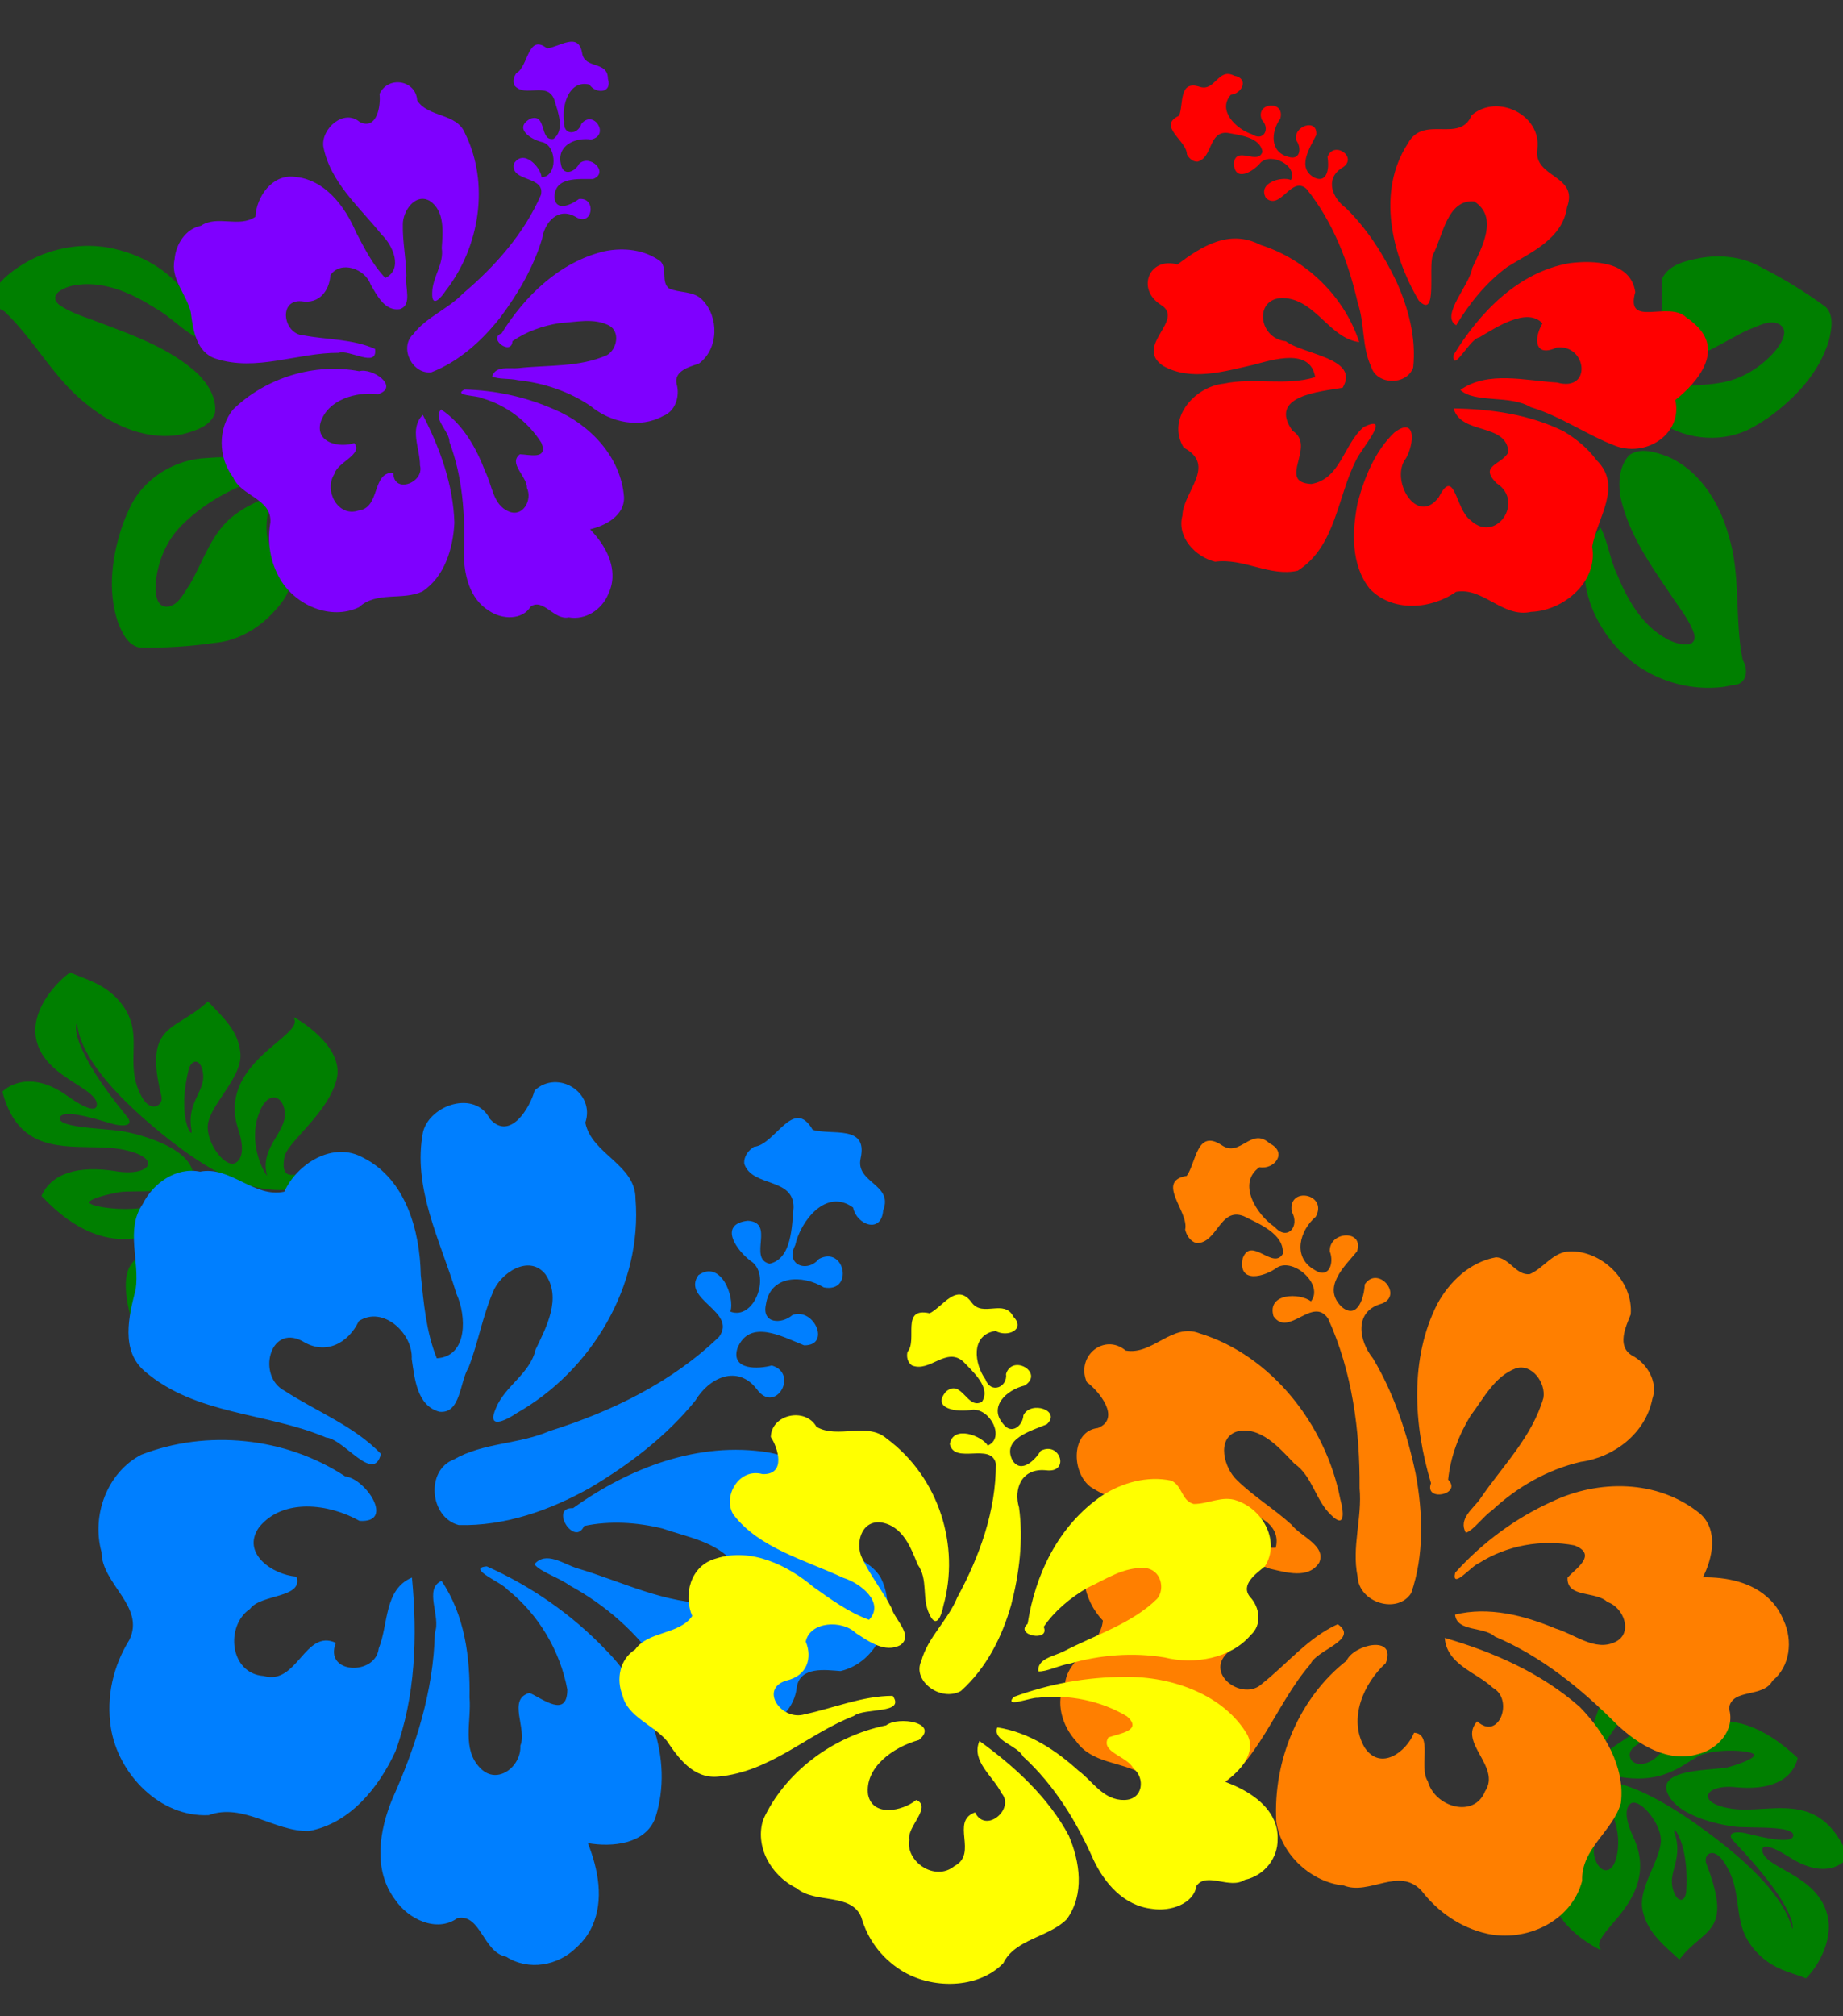
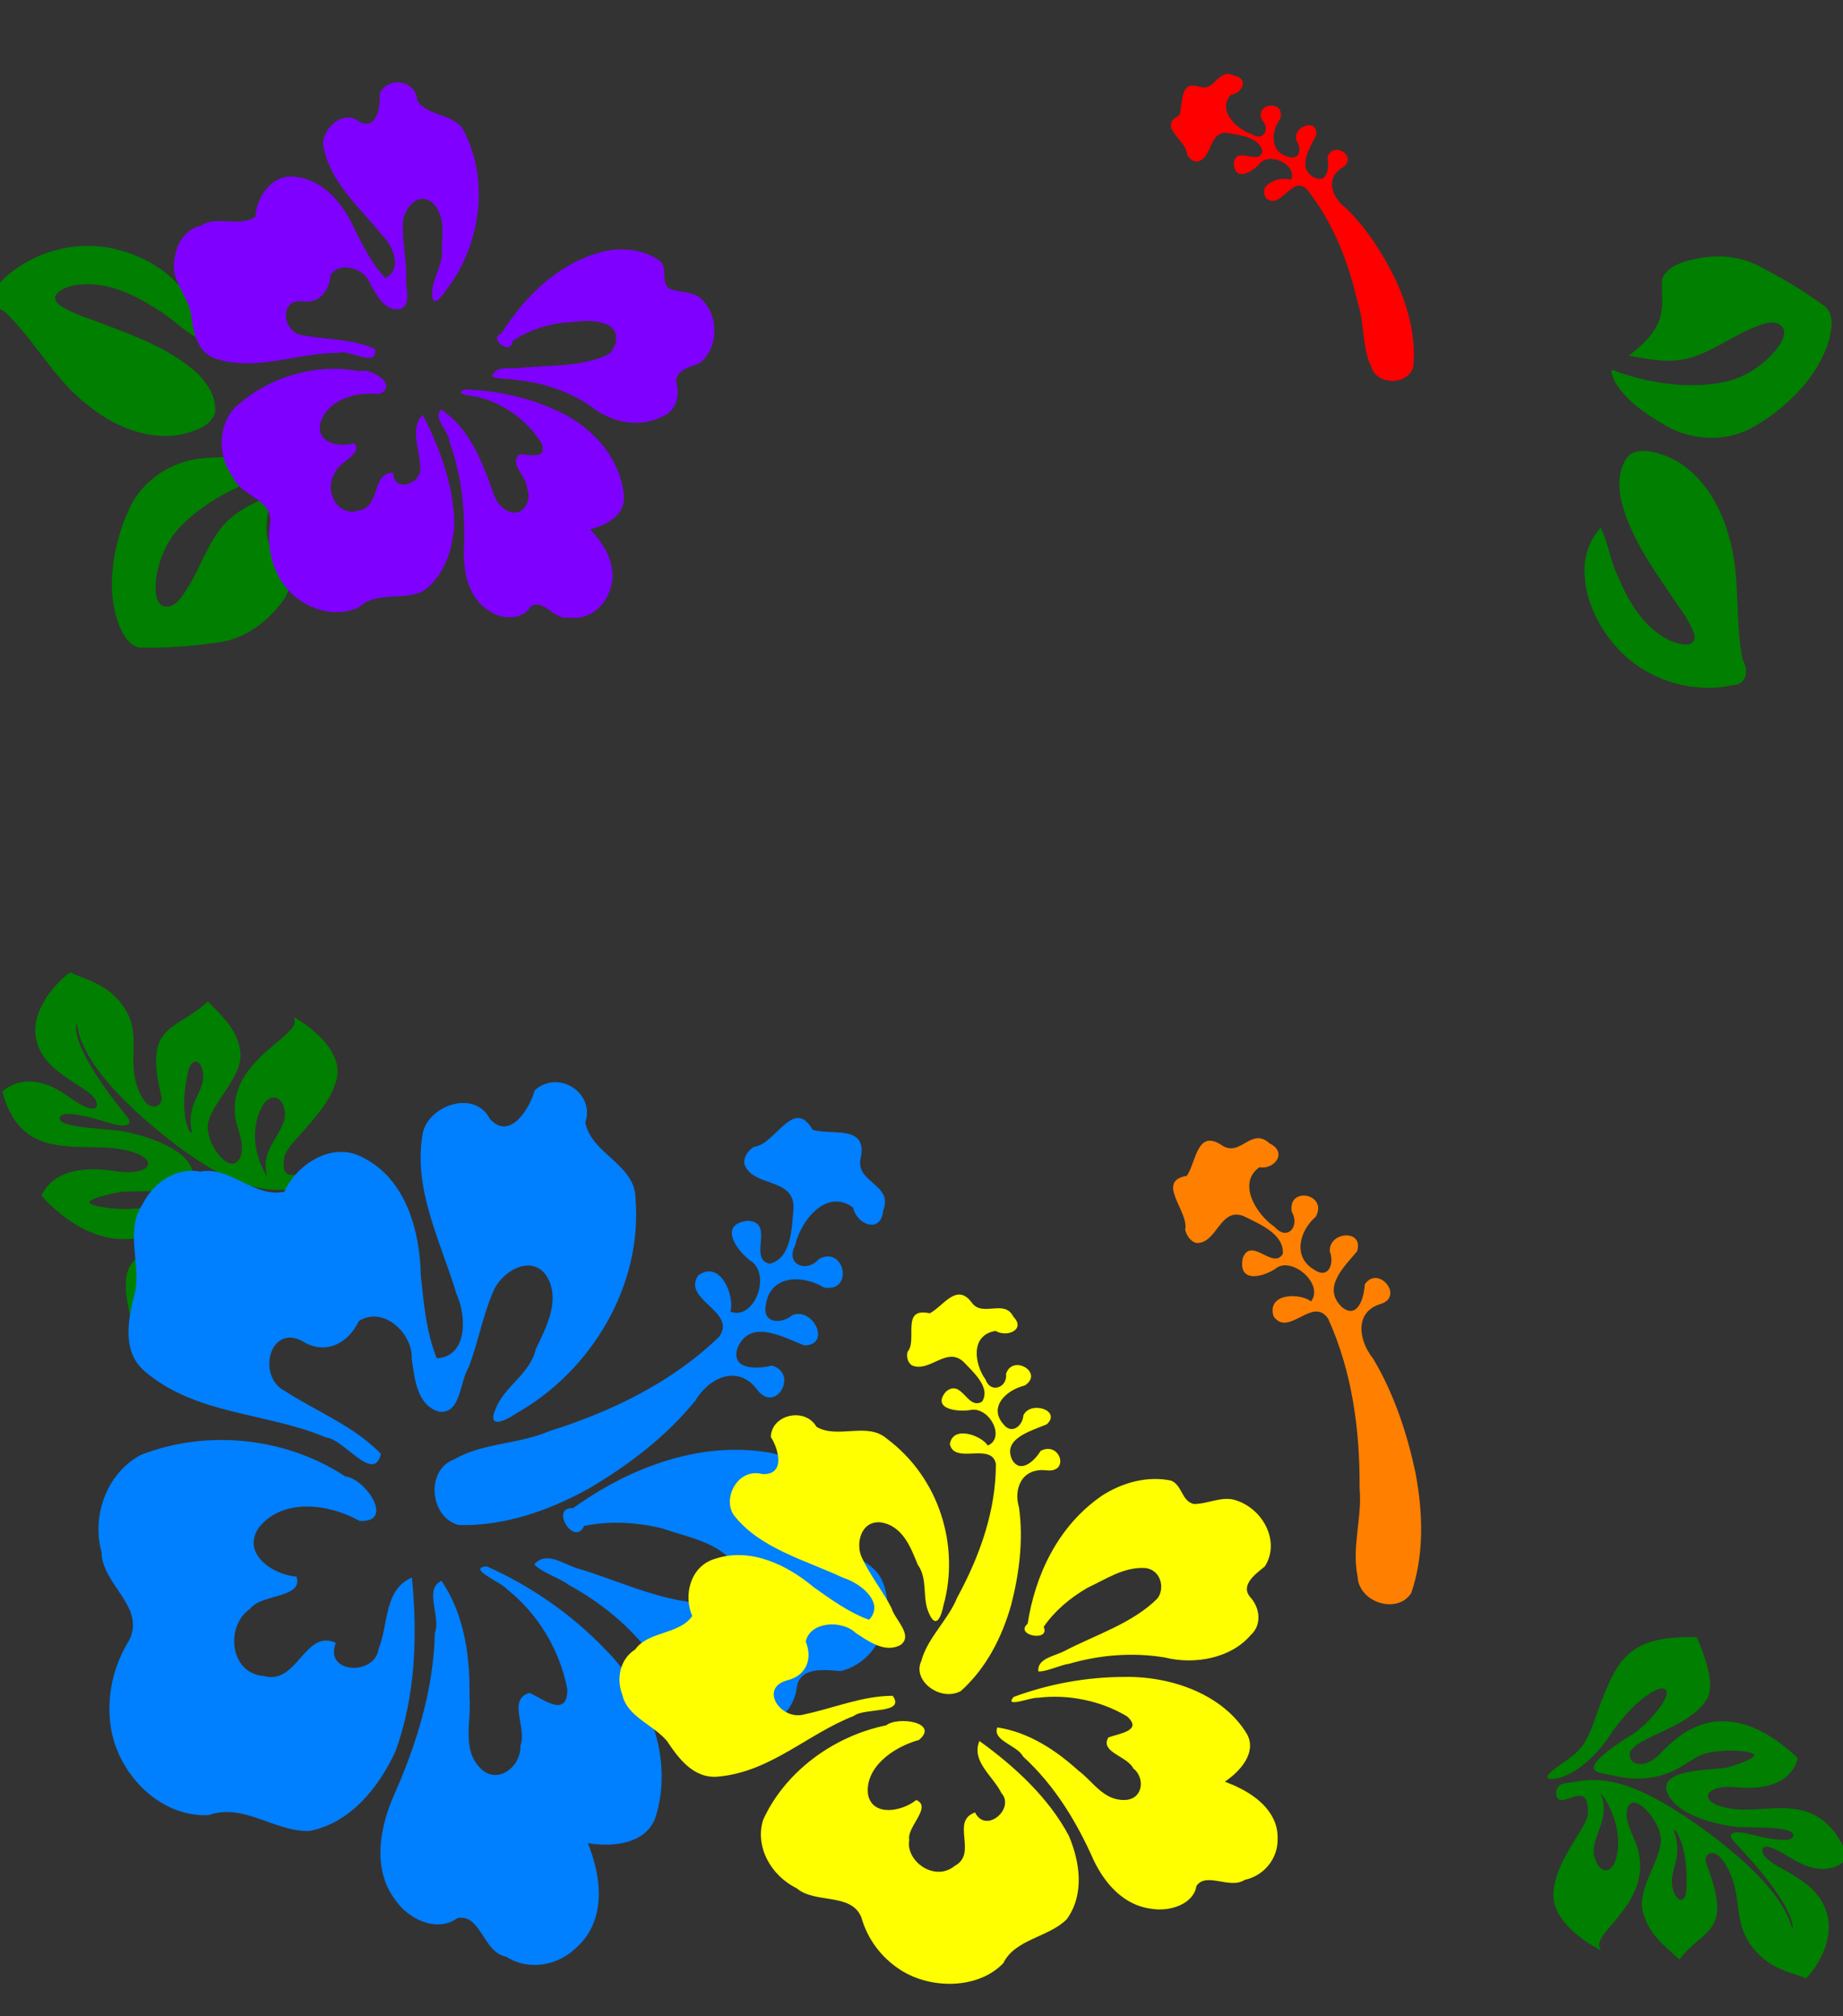
<svg xmlns="http://www.w3.org/2000/svg" width="640" height="700">
  <rect width="100%" height="100%" fill="#333333" stroke="none" />
  <title>hibiscus</title>
  <g>
    <title>Layer 1</title>
    <g id="svg_16" transform="rotate(-24.57, 583.09, 636.123)" fill="#cdde87">
      <g id="svg_17" transform="rotate(29.119, 593.461, 629.894)" fill="#cdde87">
        <g id="svg_18" fill="#cdde87">
          <g id="svg_19" fill="#cdde87">
            <path id="svg_20" fill="#007f00" d="m563.139,655.548c1.542,-0.114 2.713,-1.724 3.212,-4.418c0.237,-1.276 0.343,-2.538 0.343,-3.773c0,-9.403 -6.144,-17.248 -7.573,-18.333c0.002,0.004 0.01,0.024 0.01,0.024c1.201,2.28 1.626,4.386 1.626,6.385c0,2.464 -0.645,4.764 -1.279,7.023c-0.571,2.036 -1.121,3.996 -1.121,5.938c0,0.939 0.129,1.873 0.445,2.811c0.916,2.721 2.658,4.467 4.337,4.343m26.886,8.154c0.923,-0.161 1.525,-1.429 1.497,-3.155l0,-0.001c-0.207,-12.963 -4.176,-19.756 -5.598,-20.764c-0.173,-0.122 -0.24,-0.107 -0.24,-0.107c-0.034,0.033 -0.094,0.341 0.271,1.226c2.032,4.942 1.371,8.575 0.787,11.78c-0.434,2.382 -0.844,4.633 -0.052,7.062c1.03,3.171 2.441,4.114 3.335,3.958m-1.847,-91.26c5.453,10.225 7.151,17.129 5.189,21.106c-2.878,5.824 -10.077,9.921 -15.861,13.212c-5.266,2.997 -9.813,5.585 -9.303,8.373c0.233,1.271 1.031,2.173 2.248,2.54c2.188,0.661 5.067,-0.493 7.332,-2.937l1.186,-1.38c5.451,-6.515 19.932,-23.823 47.399,-2.034c0.049,0.039 0.073,0.102 0.063,0.164c-1.298,7.832 -8.693,12.001 -20.824,11.742c-5.674,-0.119 -9.144,1.779 -9.222,3.682c-0.063,1.527 2.186,3.46 8.731,3.884c3.285,0.213 6.731,-0.272 10.378,-0.786c11.043,-1.555 22.463,-3.163 31.089,14.211c0.026,0.05 0.024,0.111 -0.003,0.161c-0.052,0.096 -5.35,9.501 -20.201,1.622c-6.765,-3.59 -8.761,-3.245 -9.348,-2.721c-0.506,0.452 -0.288,1.278 -0.171,1.613c0.799,2.277 4.1,3.809 7.922,5.583c6.039,2.803 13.555,6.292 16.284,14.579c2.937,8.922 -2.544,18.89 -5.658,22.325c-0.046,0.052 -0.118,0.069 -0.182,0.044c-1.018,-0.393 -2.247,-0.689 -3.671,-1.031c-3.953,-0.951 -9.366,-2.253 -14.328,-6.96c-5.238,-4.967 -6.328,-10.069 -7.482,-15.469c-0.993,-4.649 -2.02,-9.456 -5.871,-14.379c-2.964,-3.786 -4.93,-2.95 -5.462,-2.604c-1.019,0.663 -1.34,2.17 -0.731,3.43c8.546,17.699 4.881,21.364 -0.667,26.911c-1.871,1.871 -3.992,3.992 -5.892,6.959c-0.026,0.039 -0.067,0.066 -0.113,0.074c-0.046,0.008 -0.096,-0.004 -0.131,-0.033l-2.178,-1.697c-4.949,-3.821 -9.624,-7.43 -11.711,-14.014c-1.402,-4.422 0.356,-9.592 2.056,-14.59c1.222,-3.59 2.375,-6.981 2.325,-9.927c-0.079,-4.528 -4.899,-10.662 -8.643,-12.322c-0.884,-0.392 -2.108,-0.702 -2.919,0.047c-1.129,1.041 -2.388,3.903 1.857,11.381c7.655,13.486 0.118,23.901 -4.869,30.794c-2.951,4.078 -5.083,7.024 -3.324,8.972c0.053,0.059 0.059,0.147 0.016,0.213c-0.044,0.066 -0.126,0.093 -0.199,0.065c-0.176,-0.068 -17.618,-6.928 -17.715,-18.624c-0.057,-6.956 3.491,-13.852 6.343,-19.393c1.921,-3.732 3.579,-6.955 3.443,-8.979c-0.197,-2.972 -0.819,-4.748 -1.9,-5.43c-1.237,-0.78 -2.972,-0.034 -4.649,0.689c-1.111,0.478 -2.161,0.93 -3.1,0.981c-0.986,0.055 -1.78,-0.822 -1.933,-2.134c-0.178,-1.539 0.602,-3.377 2.736,-3.778c0,-0.001 2.892,-0.659 2.892,-0.659c7.592,-1.877 17.99,-4.448 45.577,12.277c18.936,11.481 30.377,22.167 34.008,31.762c0.13,0.344 0.25,0.656 0.32,0.727c0.001,-0.027 0.035,-0.084 0.059,-0.206c0.001,-0.006 0.01,-0.064 0.01,-0.178c0,-1.214 -0.995,-8.803 -22.736,-28.257c-0.814,-0.728 -1.224,-1.359 -1.224,-1.882c0,-0.127 0.024,-0.247 0.072,-0.361c0.424,-1.006 2.672,-1.157 4.468,-0.981l2.121,0.313c3.997,0.638 12.315,1.966 14.475,0.233c0.304,-0.244 0.466,-0.532 0.495,-0.881c0.029,-0.352 -0.079,-0.65 -0.329,-0.91c-1.652,-1.721 -8.875,-1.239 -14.148,-0.888l-4.632,0.243c-4.408,0.056 -21.698,-1.488 -25.748,-10.063c-0.606,-1.283 -0.644,-2.462 -0.114,-3.505c1.778,-3.504 9.646,-4.833 15.391,-5.804c2.505,-0.423 4.667,-0.789 5.636,-1.226c3.339,-1.226 8.274,-3.505 8.229,-4.774c-0.005,-0.141 -0.178,-0.264 -0.321,-0.343c-2.349,-1.276 -14.218,-0.753 -19.154,2.395c0,0.001 -2.81,2.013 -2.81,2.013c-5.19,3.901 -12.299,9.245 -27.347,6.764l-1.367,-0.156c-1.783,-0.167 -3.804,-0.355 -4.156,-1.662c-0.346,-1.284 0.581,-4.021 12.568,-12.93c3.914,-2.911 10.613,-11.452 10.567,-15.063c-0.008,-0.596 -0.194,-1.013 -0.568,-1.276c-0.386,-0.27 -0.927,-0.327 -1.61,-0.167c-3.574,0.835 -10.802,7.744 -16.249,17.45c-6.333,11.286 -14.294,16.605 -19.375,16.871c-0.661,0.035 -1.042,-0.105 -1.162,-0.428c-0.376,-1.007 2.32,-3.334 5.885,-6.273l2.071,-1.75c4.315,-3.951 5.426,-8.07 7.445,-15.55l0.135,-0.499c5.407,-19.999 9.333,-27.128 32.132,-28.6c0.065,-0.004 0.126,0.03 0.158,0.089" />
          </g>
        </g>
      </g>
    </g>
    <path id="svg_15" transform="rotate(-36.122, 595.396, 162.646)" fill="#007f00" d="m614.724,158.938c-11.232,-1.252 -21.031,-9.487 -24.965,-19.972c-2.841,-6.676 -5.385,-13.948 -4.517,-21.299c0.571,-1.764 1.062,-5.665 2.527,-2.189c6.947,9.951 15.818,18.879 26.772,24.327c6.668,3.391 14.514,3.97 21.749,2.332c3.118,-0.82 8.779,-2.77 6.636,-6.993c-1.97,-3.205 -6.214,-3.438 -9.507,-4.451c-9.417,-1.94 -19.828,-1.342 -28.055,-7.082c-4.155,-2.794 -7.42,-6.637 -10.967,-10.119c6.496,-0.271 13.764,-0.911 18.468,-5.981c2.728,-2.652 4.238,-6.271 6.914,-8.966c4.726,-2.38 10.129,0.006 14.52,2.065c6.729,3.266 12.552,8.629 15.542,15.565c3.91,7.697 7.19,15.719 9.796,23.948c0.631,4.214 -2.972,7.493 -5.886,9.972c-9.397,7.205 -21.668,9.448 -33.266,9.293c-1.927,-0.058 -3.85,-0.207 -5.762,-0.452l0,0zm-61.413,66.855c-12.294,-6.732 -20.997,-19.805 -22.057,-33.836c-0.859,-10.243 1.48,-21.275 8.275,-29.224c3.107,-3.393 7.242,-5.918 11.784,-6.797c-0.904,5.723 -3.914,10.845 -4.966,16.543c-2.252,9.195 -3.453,19.458 0.818,28.263c1.241,2.98 6.224,9.41 8.614,4.244c1.629,-5.145 1.181,-10.681 1.481,-16.016c0.413,-12.619 0.688,-25.735 5.858,-37.477c2.239,-4.49 5.886,-9.041 11.044,-10.052c4.927,0.03 8.111,4.632 10.559,8.345c6.096,10.428 5.05,23.455 0.949,34.399c-4.716,13.952 -15.51,24.657 -21.567,37.912c-0.353,4.21 -4.077,7.929 -8.083,4.922c-0.918,-0.374 -1.816,-0.795 -2.708,-1.225l0,-0z" />
    <g transform="rotate(162.181, 64.867, 392.477)" fill="#cdde87" id="g4206">
      <g transform="matrix(0.995, 0.487, -0.554, 0.874, 210.12, 15.686)" fill="#cdde87" id="g4208">
        <g fill="#cdde87" id="g4214">
          <g fill="#cdde87" id="g4216">
            <path fill="#007f00" d="m47.664,406.387c1.542,-0.114 2.713,-1.724 3.212,-4.418c0.237,-1.276 0.343,-2.538 0.343,-3.773c0,-9.403 -6.144,-17.248 -7.573,-18.333c0.002,0.004 0.01,0.024 0.01,0.024c1.201,2.28 1.626,4.386 1.626,6.385c0,2.464 -0.645,4.764 -1.279,7.023c-0.571,2.036 -1.121,3.996 -1.121,5.938c0,0.939 0.129,1.873 0.445,2.811c0.916,2.721 2.658,4.467 4.337,4.343m26.886,8.154c0.923,-0.161 1.525,-1.429 1.497,-3.155l0,-0.001c-0.207,-12.963 -4.176,-19.756 -5.598,-20.764c-0.173,-0.122 -0.24,-0.107 -0.24,-0.107c-0.034,0.033 -0.094,0.341 0.271,1.226c2.032,4.942 1.371,8.575 0.787,11.78c-0.434,2.382 -0.844,4.633 -0.052,7.062c1.03,3.171 2.441,4.114 3.335,3.958m-1.847,-91.26c5.453,10.225 7.151,17.129 5.189,21.106c-2.878,5.824 -10.077,9.921 -15.861,13.212c-5.266,2.997 -9.813,5.585 -9.303,8.373c0.233,1.271 1.031,2.173 2.248,2.54c2.188,0.661 5.067,-0.493 7.332,-2.937l1.186,-1.38c5.451,-6.515 19.932,-23.823 47.399,-2.034c0.049,0.039 0.073,0.102 0.063,0.164c-1.298,7.832 -8.693,12.001 -20.824,11.742c-5.674,-0.119 -9.144,1.779 -9.222,3.682c-0.063,1.527 2.186,3.46 8.731,3.884c3.285,0.213 6.731,-0.272 10.378,-0.786c11.043,-1.555 22.463,-3.163 31.089,14.211c0.026,0.05 0.024,0.111 -0.003,0.161c-0.052,0.096 -5.35,9.501 -20.201,1.622c-6.765,-3.59 -8.761,-3.245 -9.348,-2.721c-0.506,0.452 -0.288,1.278 -0.171,1.613c0.799,2.277 4.1,3.809 7.922,5.583c6.039,2.803 13.555,6.292 16.284,14.579c2.937,8.922 -2.544,18.89 -5.658,22.325c-0.046,0.052 -0.118,0.069 -0.182,0.044c-1.018,-0.393 -2.247,-0.689 -3.671,-1.031c-3.953,-0.951 -9.366,-2.253 -14.328,-6.96c-5.238,-4.967 -6.328,-10.069 -7.482,-15.469c-0.993,-4.649 -2.02,-9.456 -5.871,-14.379c-2.964,-3.786 -4.93,-2.95 -5.462,-2.604c-1.019,0.663 -1.34,2.17 -0.731,3.43c8.546,17.699 4.881,21.364 -0.667,26.911c-1.871,1.871 -3.992,3.992 -5.892,6.959c-0.026,0.039 -0.067,0.066 -0.113,0.074c-0.046,0.008 -0.096,-0.004 -0.131,-0.033l-2.178,-1.697c-4.949,-3.821 -9.624,-7.43 -11.711,-14.014c-1.402,-4.422 0.356,-9.592 2.056,-14.59c1.222,-3.59 2.375,-6.981 2.325,-9.927c-0.079,-4.528 -4.899,-10.662 -8.643,-12.322c-0.884,-0.392 -2.108,-0.702 -2.919,0.047c-1.129,1.041 -2.388,3.903 1.857,11.381c7.655,13.486 0.118,23.901 -4.869,30.794c-2.951,4.078 -5.083,7.024 -3.324,8.972c0.053,0.059 0.059,0.147 0.016,0.213c-0.044,0.066 -0.126,0.093 -0.199,0.065c-0.176,-0.068 -17.618,-6.928 -17.715,-18.624c-0.057,-6.956 3.491,-13.852 6.343,-19.393c1.921,-3.732 3.579,-6.955 3.443,-8.979c-0.197,-2.972 -0.819,-4.748 -1.9,-5.43c-1.237,-0.78 -2.972,-0.034 -4.649,0.689c-1.111,0.478 -2.161,0.93 -3.1,0.981c-0.986,0.055 -1.78,-0.822 -1.933,-2.134c-0.178,-1.539 0.602,-3.377 2.736,-3.778c0,-0.001 2.892,-0.659 2.892,-0.659c7.592,-1.877 17.99,-4.448 45.577,12.277c18.936,11.481 30.377,22.167 34.008,31.762c0.13,0.344 0.25,0.656 0.32,0.727c0.001,-0.027 0.035,-0.084 0.059,-0.206c0.001,-0.006 0.01,-0.064 0.01,-0.178c0,-1.214 -0.995,-8.803 -22.736,-28.257c-0.814,-0.728 -1.224,-1.359 -1.224,-1.882c0,-0.127 0.024,-0.247 0.072,-0.361c0.424,-1.006 2.672,-1.157 4.468,-0.981l2.121,0.313c3.997,0.638 12.315,1.966 14.475,0.233c0.304,-0.244 0.466,-0.532 0.495,-0.881c0.029,-0.352 -0.079,-0.65 -0.329,-0.91c-1.652,-1.721 -8.875,-1.239 -14.148,-0.888l-4.632,0.243c-4.408,0.056 -21.698,-1.488 -25.748,-10.063c-0.606,-1.283 -0.644,-2.462 -0.114,-3.505c1.778,-3.504 9.646,-4.833 15.391,-5.804c2.505,-0.423 4.667,-0.789 5.636,-1.226c3.339,-1.226 8.274,-3.505 8.229,-4.774c-0.005,-0.141 -0.178,-0.264 -0.321,-0.343c-2.349,-1.276 -14.218,-0.753 -19.154,2.395c0,0.001 -2.81,2.013 -2.81,2.013c-5.19,3.901 -12.299,9.245 -27.347,6.764l-1.367,-0.156c-1.783,-0.167 -3.804,-0.355 -4.156,-1.662c-0.346,-1.284 0.581,-4.021 12.568,-12.93c3.914,-2.911 10.613,-11.452 10.567,-15.063c-0.008,-0.596 -0.194,-1.013 -0.568,-1.276c-0.386,-0.27 -0.927,-0.327 -1.61,-0.167c-3.574,0.835 -10.802,7.744 -16.249,17.45c-6.333,11.286 -14.294,16.605 -19.375,16.871c-0.661,0.035 -1.042,-0.105 -1.162,-0.428c-0.376,-1.007 2.32,-3.334 5.885,-6.273l2.071,-1.75c4.315,-3.951 5.426,-8.07 7.445,-15.55l0.135,-0.499c5.407,-19.999 9.333,-27.128 32.132,-28.6c0.065,-0.004 0.126,0.03 0.158,0.089" id="path4224" />
          </g>
        </g>
      </g>
    </g>
    <g transform="rotate(46.164, 169.296, 503.517)" id="svg_7">
      <path fill="#007fff" id="path6656" d="m30.374,508.504c5.796,-9.013 19.606,-7.122 25.276,-16.27c-3.949,-9.955 -1.033,-24.477 10.518,-27.953c15.673,-5.503 31.94,3.441 43.159,13.79c7.741,6.01 15.493,12.319 24.718,16.027c7.097,-8.302 -3.598,-17.738 -11.407,-20.422c-16.994,-8.722 -37.263,-14.379 -48.656,-30.663c-5.01,-8.315 2.018,-23.055 12.864,-19.784c10.578,0.367 6.808,-12.889 3.649,-18.051c0.244,-11.02 15.212,-14.669 20.261,-4.949c9.492,6.041 22.478,-2.568 31.135,5.727c23.52,19.184 32.434,52.522 25.136,81.189c-0.811,4.756 -3.122,11.849 -6.279,4.105c-3.407,-7.638 -0.38,-16.77 -5.13,-24.014c-3.021,-8.086 -6.548,-18.976 -16.526,-20.558c-8.947,-0.797 -11.112,10.916 -8.139,17.375c3.578,8.468 9.173,15.993 13.072,24.351c1.433,5.662 9.806,13.11 4.009,17.916c-6.982,4.172 -14.302,-1.882 -19.836,-5.775c-6.085,-6.534 -20.364,-5.691 -22.214,4.141c2.989,7.876 0.73,16.667 -8.678,18.985c-12.099,4.102 -2.003,19.859 8.265,16.366c12.917,-3.007 25.445,-8.948 38.978,-8.967c5.778,9.051 -12.552,5.637 -17.287,9.803c-20.566,8.782 -36.879,27.228 -60.152,29.498c-11.06,1.165 -17.766,-9.331 -22.702,-17.383c-6.028,-7.869 -17.547,-11.774 -19.708,-22.281c-2.729,-7.556 -1.365,-17.324 5.675,-22.206l-0,0zm173.978,-12.49c3.342,-23.568 13.353,-47.616 33.109,-62.41c8.66,-6.133 19.882,-9.704 30.511,-7.225c4.999,2.29 4.496,9.752 9.981,11.374c6.39,0.092 12.701,-4.222 19.125,-1.667c12.29,4.662 19.235,20.596 12.409,32.078c-3.941,3.529 -10.894,8.932 -6.545,14.773c4.395,5.114 5.439,13.574 0.308,18.584c-8.648,11.241 -24.801,14.58 -38.174,10.883c-14.049,-2.565 -28.637,-1.258 -42.196,3.037c-4.488,0.744 -10.282,4.058 -13.792,3.737c-0.578,-6.206 6.958,-7.354 11.216,-9.701c14.085,-8.068 30.321,-13.5 41.509,-25.656c3.659,-4.97 1.563,-14.153 -5.339,-14.914c-9.53,-0.626 -17.453,5.496 -25.484,9.555c-7.751,4.922 -14.672,11.287 -19.511,19.049c2.999,7.593 -13.169,4.159 -7.127,-1.497l0,0zm18.24,103.068c-8.938,-18.37 -23.628,-33.365 -39.609,-46.044c-3.811,9.867 6.143,17.17 9.753,25.358c6.16,7.492 -6.863,20.018 -11.703,9.404c-11.104,4.331 1.494,19.958 -9.07,26.049c-8.802,7.937 -21.868,-2.382 -20.078,-12.719c-1.192,-6.315 10.281,-15.962 3.098,-19.393c-6.207,5.561 -19.355,8.349 -21.381,-2.596c-1.536,-13.084 10.952,-23.083 22.55,-26.59c9.23,-8.402 -9.046,-11.747 -14.542,-7.12c-24.252,5.49 -45.144,23.359 -54.496,45.904c-3.755,12.718 3.163,27.083 14.831,33.333c8.059,7.683 24.181,2.023 28.68,14.142c2.679,10.398 8.632,19.484 17.553,25.753c13.378,9.328 34.29,9.295 45.419,-3.473c5.138,-11.684 20.192,-12.556 28.112,-21.346c7.968,-12.096 5.854,-27.887 0.88,-40.662l0,-0zm91.056,-7.364c-3.709,-9.316 -12.798,-15.188 -21.851,-18.887c6.927,-5.081 14.164,-14.188 9.885,-22.993c-10.269,-19.081 -33.121,-28.375 -54.345,-27.951c-16.802,-0.002 -33.662,3.404 -49.149,9.718c-4.637,5.696 7.825,0.058 10.61,0.432c13.718,-1.879 28.137,1.477 39.583,8.995c7.27,7.023 -3.475,8.345 -8.233,10.291c-3.888,7.154 8.47,9.12 11.012,15.003c5.419,4.614 4.489,15.319 -3.924,15.413c-9.32,0.241 -14.007,-9.164 -20.355,-14.269c-9.864,-9.804 -21.802,-18.636 -35.952,-21.036c-2.343,6.479 8.899,8.686 11.374,14.132c14.232,14.276 23.945,32.152 31.379,50.579c4.752,10.828 13.037,21.991 25.861,23.561c8.027,1.439 18.44,-2.384 19.663,-11.167c4.466,-6.996 14.736,1.842 21.396,-2.927c9.03,-2.169 14.705,-10.845 14.588,-19.688c0.115,-3.128 -0.368,-6.291 -1.541,-9.208l0,0z" />
      <path fill="#007fff" d="m157.372,363.781c4.655,-5.736 -3.193,-21.994 9.854,-18.786c5.965,-3.295 11.94,-15.178 18.617,-5.242c4.893,7.448 14.438,-2.013 18.534,6.974c5.5,6.16 -2.773,10.156 -7.955,6.838c-11.426,2.001 -9.26,16.382 -4.48,23.575c2.39,7.254 9.887,3.769 9.132,-2.646c2.84,-9.876 17.007,-0.552 8.314,5.607c-8.398,2.253 -16.014,10.449 -9.65,18.623c3.8,5.704 8.77,0.881 9.03,-4.131c3.222,-7.309 17.01,-2.321 10.369,4.395c-7.203,3.306 -19.915,7.081 -15.273,17.43c3.937,7.047 10.384,-0.441 12.558,-4.504c8.639,-4.966 13.204,11.038 2.315,9.443c-11.051,-1.167 -14.334,9.419 -11.907,18.109c1.977,15.884 0.128,32.066 -3.535,47.598c-3.983,15.248 -10.812,30.382 -22.221,41.645c-8.907,5.45 -21.744,-4.895 -17.576,-14.556c2.788,-11.418 11.889,-19.926 15.91,-30.852c10.052,-20.257 17.23,-42.403 17.156,-65.12c-1.964,-10.637 -18.391,0.559 -20.407,-9.57c1.429,-9.467 14.266,-3.981 16.82,0.722c7.792,-3.655 1.139,-18.167 -6.935,-17.429c-6.25,1.357 -18.167,-0.263 -11.635,-8.777c7.082,-6.592 9.426,9.122 15.999,4.881c4.114,-6.84 -4.003,-14.57 -8.345,-19.57c-7.552,-7.305 -14.863,5.55 -22.741,1.883c-2,-1.555 -2.408,-4.208 -1.946,-6.541z" id="path6658" />
    </g>
    <g transform="rotate(-24.28, 473.719, 534.248)" id="svg_8">
-       <path fill="#ff7f00" d="m358.367,537.324c4.813,-8.049 16.28,-6.361 20.988,-14.531c-3.279,-8.891 -0.858,-21.861 8.733,-24.966c13.014,-4.915 26.521,3.073 35.836,12.317c6.427,5.368 12.864,11.003 20.524,14.314c5.893,-7.415 -2.988,-15.842 -9.472,-18.24c-14.11,-7.79 -30.941,-12.842 -40.401,-27.386c-4.16,-7.426 1.675,-20.591 10.682,-17.669c8.784,0.327 5.653,-11.512 3.03,-16.122c0.203,-9.842 12.631,-13.102 16.824,-4.42c7.881,5.395 18.664,-2.294 25.853,5.115c19.53,17.134 26.931,46.909 20.872,72.513c-0.673,4.248 -2.592,10.583 -5.214,3.666c-2.829,-6.822 -0.316,-14.978 -4.26,-21.448c-2.509,-7.222 -5.437,-16.948 -13.722,-18.361c-7.429,-0.711 -9.227,9.749 -6.758,15.518c2.971,7.564 7.617,14.284 10.854,21.749c1.19,5.057 8.142,11.709 3.329,16.002c-5.797,3.726 -11.876,-1.681 -16.471,-5.158c-5.052,-5.836 -16.909,-5.083 -18.445,3.698c2.481,7.035 0.606,14.886 -7.206,16.957c-10.047,3.664 -1.663,17.737 6.863,14.617c10.725,-2.686 21.128,-7.992 32.365,-8.009c4.798,8.084 -10.423,5.034 -14.354,8.755c-17.076,7.844 -30.622,24.318 -49.946,26.346c-9.184,1.04 -14.752,-8.334 -18.851,-15.526c-5.005,-7.028 -14.57,-10.516 -16.365,-19.9c-2.266,-6.749 -1.133,-15.473 4.712,-19.833l-0,0zm144.46,-11.155c2.775,-21.049 11.087,-42.528 27.491,-55.741c7.191,-5.478 16.509,-8.667 25.334,-6.453c4.151,2.045 3.734,8.71 8.288,10.158c5.306,0.082 10.546,-3.771 15.881,-1.489c10.205,4.164 15.972,18.395 10.304,28.65c-3.273,3.152 -9.046,7.978 -5.434,13.194c3.65,4.568 4.516,12.123 0.256,16.598c-7.181,10.04 -20.593,13.022 -31.697,9.72c-11.665,-2.291 -23.778,-1.124 -35.036,2.713c-3.727,0.664 -8.538,3.624 -11.452,3.338c-0.48,-5.543 5.777,-6.569 9.313,-8.664c11.696,-7.206 25.177,-12.058 34.467,-22.914c3.038,-4.439 1.298,-12.641 -4.433,-13.32c-7.913,-0.559 -14.492,4.908 -21.161,8.534c-6.436,4.396 -12.183,10.081 -16.201,17.013c2.49,6.782 -10.935,3.715 -5.918,-1.337l0,0zm15.145,92.055c-7.422,-16.407 -19.619,-29.799 -32.889,-41.123c-3.165,8.812 5.1,15.335 8.098,22.648c5.115,6.691 -5.699,17.879 -9.717,8.399c-9.22,3.868 1.24,17.825 -7.531,23.266c-7.308,7.089 -18.158,-2.127 -16.671,-11.36c-0.99,-5.641 8.537,-14.257 2.573,-17.321c-5.154,4.967 -16.071,7.457 -17.753,-2.319c-1.275,-11.686 9.094,-20.616 18.724,-23.749c7.664,-7.504 -7.512,-10.492 -12.074,-6.359c-20.137,4.904 -37.485,20.863 -45.25,40.999c-3.118,11.359 2.627,24.189 12.315,29.771c6.692,6.862 20.079,1.807 23.815,12.631c2.225,9.287 7.167,17.402 14.575,23.001c11.108,8.331 28.472,8.302 37.713,-3.102c4.266,-10.436 16.766,-11.214 23.342,-19.065c6.616,-10.803 4.86,-24.907 0.731,-36.317l0,-0zm75.607,-6.577c-3.079,-8.32 -10.627,-13.565 -18.144,-16.869c5.752,-4.538 11.761,-12.672 8.208,-20.536c-8.527,-17.042 -27.502,-25.343 -45.125,-24.964c-13.951,-0.001 -27.951,3.04 -40.81,8.68c-3.851,5.087 6.498,0.052 8.81,0.386c11.391,-1.678 23.363,1.319 32.867,8.034c6.037,6.273 -2.885,7.453 -6.836,9.191c-3.229,6.389 7.033,8.145 9.144,13.4c4.499,4.121 3.727,13.682 -3.259,13.766c-7.739,0.215 -11.631,-8.185 -16.901,-12.745c-8.19,-8.756 -18.103,-16.644 -29.853,-18.788c-1.946,5.787 7.389,7.758 9.445,12.622c11.818,12.751 19.882,28.716 26.055,45.174c3.946,9.671 10.825,19.642 21.473,21.043c6.665,1.285 15.311,-2.13 16.327,-9.974c3.708,-6.249 12.236,1.645 17.766,-2.614c7.498,-1.938 12.211,-9.686 12.113,-17.584c0.095,-2.793 -0.305,-5.618 -1.28,-8.224l0,0z" id="svg_1" />
      <path fill="#ff7f00" d="m461.207,410.822c3.865,-5.123 -2.651,-19.644 8.182,-16.779c4.953,-2.943 9.914,-13.556 15.459,-4.682c4.063,6.652 11.988,-1.798 15.389,6.229c4.567,5.502 -2.303,9.071 -6.606,6.107c-9.487,1.788 -7.689,14.631 -3.72,21.056c1.984,6.479 8.21,3.366 7.582,-2.363c2.358,-8.821 14.121,-0.493 6.903,5.007c-6.974,2.012 -13.297,9.332 -8.013,16.633c3.155,5.094 7.282,0.787 7.498,-3.69c2.675,-6.528 14.124,-2.073 8.61,3.925c-5.981,2.953 -16.536,6.324 -12.682,15.567c3.269,6.294 8.622,-0.394 10.427,-4.023c7.173,-4.436 10.964,9.859 1.922,8.434c-9.176,-1.043 -11.902,8.413 -9.887,16.174c1.641,14.186 0.107,28.639 -2.935,42.512c-3.307,13.618 -8.978,27.136 -18.451,37.195c-7.396,4.868 -18.055,-4.372 -14.594,-13.001c2.315,-10.198 9.872,-17.797 13.21,-27.555c8.347,-18.093 14.307,-37.872 14.246,-58.161c-1.631,-9.5 -15.271,0.499 -16.945,-8.547c1.187,-8.456 11.846,-3.556 13.967,0.645c6.47,-3.264 0.946,-16.226 -5.758,-15.567c-5.189,1.212 -15.085,-0.235 -9.661,-7.839c5.881,-5.888 7.827,8.147 13.285,4.359c3.416,-6.109 -3.324,-13.013 -6.929,-17.478c-6.27,-6.525 -12.341,4.957 -18.883,1.682c-1.661,-1.389 -1.999,-3.758 -1.616,-5.842z" id="svg_4" />
    </g>
    <g id="svg_10">
      <path fill="#ffff00" d="m220.585,572.64c4.54,-6.432 15.357,-5.083 19.797,-11.611c-3.093,-7.105 -0.809,-17.468 8.238,-19.95c12.276,-3.927 25.017,2.456 33.804,9.842c6.063,4.289 12.135,8.792 19.361,11.438c5.559,-5.925 -2.818,-12.659 -8.935,-14.575c-13.31,-6.224 -29.186,-10.262 -38.11,-21.883c-3.924,-5.934 1.58,-16.454 10.076,-14.119c8.286,0.262 5.333,-9.199 2.858,-12.883c0.191,-7.865 11.915,-10.469 15.87,-3.532c7.435,4.311 17.606,-1.833 24.387,4.087c18.422,13.691 25.404,37.484 19.688,57.943c-0.635,3.394 -2.445,8.456 -4.918,2.929c-2.668,-5.451 -0.298,-11.968 -4.018,-17.138c-2.366,-5.771 -5.129,-13.543 -12.944,-14.672c-7.008,-0.568 -8.704,7.791 -6.375,12.4c2.802,6.044 7.185,11.414 10.239,17.379c1.123,4.041 7.681,9.357 3.14,12.787c-5.468,2.977 -11.202,-1.343 -15.537,-4.121c-4.766,-4.663 -15.95,-4.062 -17.399,2.955c2.341,5.621 0.572,11.895 -6.797,13.55c-9.477,2.927 -1.569,14.173 6.474,11.68c10.117,-2.146 19.93,-6.386 30.529,-6.399c4.526,6.459 -9.832,4.023 -13.54,6.996c-16.108,6.268 -28.885,19.432 -47.114,21.053c-8.663,0.831 -13.915,-6.659 -17.782,-12.406c-4.721,-5.616 -13.744,-8.403 -15.437,-15.901c-2.137,-5.393 -1.069,-12.364 4.445,-15.848l-0,0zm136.269,-8.914c2.617,-16.82 10.459,-33.983 25.932,-44.541c6.783,-4.377 15.572,-6.926 23.898,-5.156c3.915,1.634 3.522,6.96 7.818,8.117c5.005,0.066 9.948,-3.013 14.98,-1.19c9.626,3.327 15.066,14.699 9.719,22.893c-3.087,2.519 -8.533,6.375 -5.126,10.543c3.443,3.65 4.26,9.688 0.241,13.263c-6.774,8.023 -19.425,10.405 -29.9,7.767c-11.004,-1.831 -22.43,-0.898 -33.05,2.168c-3.515,0.531 -8.054,2.896 -10.803,2.667c-0.452,-4.429 5.45,-5.249 8.785,-6.924c11.032,-5.758 23.749,-9.635 32.512,-18.31c2.866,-3.547 1.224,-10.101 -4.182,-10.644c-7.464,-0.447 -13.67,3.922 -19.961,6.819c-6.071,3.513 -11.492,8.055 -15.282,13.595c2.349,5.419 -10.315,2.968 -5.582,-1.068l0,0zm14.286,73.558c-7.001,-13.111 -18.507,-23.812 -31.024,-32.861c-2.985,7.042 4.811,12.254 7.639,18.098c4.825,5.347 -5.376,14.287 -9.166,6.711c-8.697,3.091 1.17,14.244 -7.104,18.591c-6.894,5.664 -17.128,-1.7 -15.726,-9.077c-0.934,-4.507 8.053,-11.392 2.427,-13.84c-4.861,3.969 -15.16,5.958 -16.746,-1.853c-1.203,-9.338 8.578,-16.474 17.663,-18.977c7.229,-5.996 -7.086,-8.383 -11.39,-5.082c-18.995,3.918 -35.359,16.671 -42.685,32.761c-2.941,9.077 2.478,19.329 11.616,23.789c6.313,5.483 18.94,1.444 22.464,10.093c2.099,7.421 6.761,13.906 13.748,18.379c10.478,6.657 26.858,6.634 35.575,-2.479c4.024,-8.339 15.816,-8.961 22.019,-15.234c6.241,-8.632 4.585,-19.902 0.689,-29.02l0,-0zm71.32,-5.256c-2.905,-6.648 -10.024,-10.839 -17.115,-13.479c5.426,-3.627 11.094,-10.126 7.742,-16.409c-8.043,-13.618 -25.942,-20.251 -42.566,-19.948c-13.16,-0.001 -26.366,2.429 -38.496,6.936c-3.632,4.065 6.129,0.041 8.31,0.308c10.745,-1.341 22.038,1.054 31.003,6.419c5.694,5.013 -2.722,5.956 -6.448,7.344c-3.046,5.106 6.634,6.509 8.625,10.708c4.244,3.293 3.516,10.933 -3.074,11c-7.3,0.172 -10.971,-6.54 -15.943,-10.184c-7.726,-6.997 -17.077,-13.3 -28.16,-15.013c-1.835,4.624 6.97,6.199 8.909,10.086c11.147,10.189 18.755,22.946 24.577,36.097c3.722,7.728 10.211,15.695 20.255,16.815c6.287,1.027 14.443,-1.702 15.401,-7.97c3.498,-4.993 11.542,1.314 16.758,-2.089c7.073,-1.548 11.518,-7.739 11.426,-14.051c0.09,-2.232 -0.288,-4.489 -1.207,-6.571l0,0z" id="svg_3" />
      <path fill="#ffff00" d="m315.13,469.354c3.646,-4.094 -2.501,-15.697 7.718,-13.407c4.673,-2.351 9.352,-10.832 14.582,-3.741c3.832,5.316 11.309,-1.436 14.517,4.977c4.308,4.396 -2.172,7.248 -6.231,4.88c-8.949,1.428 -7.253,11.691 -3.509,16.825c1.872,5.177 7.744,2.69 7.152,-1.888c2.224,-7.048 13.32,-0.394 6.512,4.001c-6.578,1.608 -12.543,7.457 -7.558,13.291c2.976,4.071 6.87,0.629 7.073,-2.948c2.523,-5.216 13.323,-1.656 8.122,3.137c-5.642,2.359 -15.598,5.053 -11.963,12.439c3.083,5.029 8.133,-0.315 9.836,-3.215c6.767,-3.544 10.342,7.878 1.813,6.74c-8.656,-0.833 -11.227,6.722 -9.326,12.924c1.548,11.336 0.101,22.885 -2.769,33.97c-3.12,10.882 -8.469,21.683 -17.405,29.722c-6.977,3.89 -17.031,-3.493 -13.767,-10.389c2.183,-8.149 9.312,-14.221 12.461,-22.018c7.873,-14.457 13.495,-30.262 13.438,-46.475c-1.538,-7.592 -14.405,0.399 -15.984,-6.83c1.12,-6.757 11.174,-2.841 13.175,0.515c6.103,-2.608 0.892,-12.966 -5.432,-12.439c-4.895,0.968 -14.229,-0.188 -9.113,-6.264c5.547,-4.705 7.383,6.51 12.531,3.483c3.222,-4.882 -3.135,-10.398 -6.536,-13.967c-5.915,-5.214 -11.642,3.961 -17.812,1.344c-1.566,-1.11 -1.886,-3.003 -1.524,-4.668z" id="svg_6" />
    </g>
    <g transform="rotate(51.316, 476.639, 120.537)" id="svg_13">
-       <path transform="rotate(0.585, 497.832, 120.342)" fill="#ff0000" d="m481.878,208.775c-6.396,-5.367 -6.212,-20.184 -18.247,-14.902c-11.62,-1.339 -14.398,-15.965 -8.912,-24.642c4.693,-9.621 13.936,-16.288 17.824,-26.38c-9.149,-4.994 -13.784,7.712 -16.602,14.218c-4.447,9.374 -8.861,20.737 -19.128,24.948c-11.859,3.709 -7.56,-16.039 -17.162,-12.461c-9.686,3.379 -15.579,-7.279 -7.393,-13.2c0.17,-10.565 1.349,-21.829 12.465,-26.909c13.734,-9.376 32.028,-11.83 47.682,-6.132c-7.358,7.179 -20.234,2.945 -27.737,10.656c-7.696,8.136 4.777,16.425 11.758,9.221c7.483,-1.968 20.561,-16.731 24.885,-5.568c-3.756,6.963 -13.947,22.257 1.045,22.899c9.471,-3.374 10.522,15.494 18.531,6.277c4.961,-9.088 -3.966,-17.339 -4.332,-26.511c2.362,-10.832 5.442,5.206 7.356,9.026c5.984,13.102 19.301,24.098 17.751,39.774c-4.247,8.967 -15.14,12.055 -20.141,20.634c-5.577,4.395 -14.981,5.266 -19.643,-0.949l0,0zm-8.094,-110.632c-18.518,-2.497 -38.839,-11.841 -45.268,-30.745c-4.513,-10.497 11.229,-14.01 5.99,-23.387c-0.606,-11.696 14.925,-19.286 23.316,-10.715c7.01,7.369 15.882,-5.905 22.201,4.279c7.775,8.169 4.605,19.364 3.565,29.19c-0.278,9.052 1.803,18.028 4.986,26.455c-6.126,2.393 -8.114,-12.508 -12.238,-16.699c-3.412,-6.788 -8.178,-18.182 -17.745,-14.762c-6.43,6.921 2.78,15.992 5.777,22.762c2.461,4.091 18.947,12.609 9.418,13.621l0,0l-0,0zm66.795,-11.599c-11.902,5.689 -21.627,15.021 -29.839,25.187c8.921,3.696 15.224,-11.521 23.733,-5.587c1.961,4.824 -2.806,10.901 5.887,9.867c11.127,-3.905 16.527,13.337 4.517,15.048c-6.272,1.809 -18.161,-7.345 -13.061,3.756c3.359,12.344 -15.473,9.676 -17.68,0.567c-1.998,-5.067 -9.334,-12.035 -9.51,-2.295c0.888,9.141 5.784,17.695 11.237,24.954c6.525,7.69 15.535,15.285 26.116,15.234c11.329,-1.065 18.831,-12.231 19.384,-22.927c4.483,-8.504 17.198,-7.078 21.565,-16.238c6.678,-9.184 6.09,-24.774 -4.699,-30.63c-6.812,-7.395 -9.901,-21.412 -22.727,-19.731c-5.105,-0.168 -10.17,1.001 -14.923,2.795l-0,0zm-4.772,-57.903c-8.585,1.046 -10.142,19.214 -17.926,8.518c-9.297,-5.365 -17.647,4.512 -21.964,11.731c-8.615,15.887 -5.83,35.262 0.24,51.477c4.935,4.339 -1.032,-8.186 0.68,-10.858c0.843,-6.578 1.863,-19.643 9.703,-20.278c2.096,5.466 7.636,9.736 9.654,1.282c5.533,-9.038 19.943,-0.103 9.633,7.401c-7.265,8.236 -18.161,16.39 -18.686,28.03c6.906,-1.196 11.854,-12.544 19.764,-15.548c8.969,-6.345 19.735,-9.391 29.023,-15.045c9.744,-6.264 10.563,-20.991 0.024,-26.006c-0.078,-10.108 -3.08,-24.121 -16.619,-21.572l-1.793,0.339l-1.733,0.53l0,0l-0,0z" id="path7488" />
      <path fill="#ff0000" id="path7490" d="m384.088,129.016c-3.718,-2.96 -14.254,2.03 -12.175,-6.266c-2.135,-3.793 -9.836,-7.593 -3.397,-11.839c4.827,-3.111 -1.304,-9.181 4.52,-11.786c3.992,-3.497 6.582,1.763 4.431,5.059c1.297,7.266 10.616,5.888 15.278,2.849c4.701,-1.52 2.442,-6.287 -1.715,-5.807c-6.4,-1.806 -0.358,-10.814 3.633,-5.287c1.46,5.341 6.772,10.183 12.069,6.136c3.696,-2.416 0.571,-5.577 -2.677,-5.742c-4.737,-2.049 -1.504,-10.816 2.848,-6.594c2.142,4.58 4.589,12.664 11.296,9.712c4.567,-2.503 -0.286,-6.603 -2.919,-7.985c-3.219,-5.494 7.153,-8.396 6.12,-1.472c-0.757,7.027 6.104,9.115 11.736,7.572c10.294,-1.257 20.781,-0.082 30.847,2.248c9.882,2.533 19.69,6.876 26.989,14.131c3.532,5.664 -3.172,13.827 -9.434,11.177c-7.4,-1.773 -12.913,-7.56 -19.994,-10.117c-13.128,-6.392 -27.48,-10.956 -42.202,-10.91c-6.894,1.249 0.362,11.695 -6.202,12.977c-6.135,-0.909 -2.58,-9.072 0.468,-10.696c-2.368,-4.955 -11.774,-0.724 -11.295,4.41c0.879,3.974 -0.171,11.552 -5.688,7.399c-4.272,-4.504 5.912,-5.994 3.163,-10.174c-4.433,-2.616 -9.443,2.545 -12.682,5.307c-4.734,4.802 3.597,9.451 1.221,14.461c-1.008,1.272 -2.727,1.531 -4.239,1.237z" />
    </g>
    <path transform="rotate(108.683, 47.764, 156.752)" fill="#007f00" id="path6662" d="m67.09,153.043c-11.232,-1.252 -21.031,-9.487 -24.965,-19.972c-2.841,-6.676 -5.385,-13.948 -4.517,-21.299c0.571,-1.764 1.062,-5.665 2.527,-2.189c6.947,9.951 15.818,18.879 26.772,24.327c6.668,3.391 14.514,3.97 21.749,2.332c3.118,-0.82 8.779,-2.77 6.636,-6.993c-1.97,-3.205 -6.214,-3.438 -9.507,-4.451c-9.417,-1.94 -19.828,-1.342 -28.055,-7.082c-4.155,-2.794 -7.42,-6.637 -10.967,-10.119c6.496,-0.271 13.764,-0.911 18.468,-5.981c2.728,-2.652 4.238,-6.271 6.914,-8.966c4.726,-2.38 10.129,0.006 14.52,2.065c6.729,3.266 12.552,8.629 15.542,15.565c3.91,7.697 7.19,15.719 9.796,23.948c0.631,4.214 -2.972,7.493 -5.886,9.972c-9.397,7.205 -21.668,9.448 -33.266,9.293c-1.927,-0.058 -3.85,-0.207 -5.762,-0.452l0,0zm-61.413,66.855c-12.294,-6.732 -20.997,-19.805 -22.057,-33.836c-0.859,-10.243 1.479,-21.275 8.275,-29.224c3.107,-3.393 7.243,-5.918 11.784,-6.797c-0.904,5.723 -3.914,10.845 -4.966,16.543c-2.252,9.195 -3.453,19.458 0.818,28.263c1.241,2.98 6.224,9.41 8.614,4.244c1.629,-5.145 1.181,-10.681 1.481,-16.016c0.413,-12.619 0.688,-25.735 5.858,-37.477c2.239,-4.49 5.886,-9.041 11.044,-10.052c4.927,0.03 8.111,4.632 10.559,8.345c6.096,10.428 5.05,23.455 0.949,34.399c-4.716,13.952 -15.51,24.657 -21.567,37.912c-0.353,4.21 -4.077,7.929 -8.083,4.922c-0.918,-0.374 -1.816,-0.795 -2.708,-1.225l0,-0z" />
    <g transform="rotate(23.857, 151.642, 111.617)" id="svg_9">
      <path fill="#7f00ff" d="m63.301,114.35c3.686,-5.841 12.468,-4.615 16.073,-10.544c-2.511,-6.452 -0.657,-15.862 6.688,-18.116c9.966,-3.566 20.311,2.23 27.445,8.937c4.922,3.895 9.852,7.984 15.718,10.387c4.513,-5.38 -2.288,-11.495 -7.254,-13.235c-10.806,-5.652 -23.695,-9.318 -30.94,-19.871c-3.186,-5.389 1.283,-14.941 8.18,-12.821c6.727,0.238 4.329,-8.353 2.32,-11.698c0.155,-7.141 9.673,-9.507 12.884,-3.207c6.036,3.915 14.293,-1.664 19.799,3.711c14.956,12.432 20.625,34.038 15.984,52.616c-0.516,3.082 -1.985,7.679 -3.993,2.66c-2.166,-4.95 -0.242,-10.868 -3.262,-15.563c-1.921,-5.24 -4.164,-12.298 -10.509,-13.323c-5.69,-0.516 -7.066,7.074 -5.175,11.26c2.275,5.488 5.833,10.365 8.313,15.781c0.911,3.669 6.236,8.496 2.55,11.611c-4.44,2.703 -9.095,-1.22 -12.614,-3.742c-3.869,-4.235 -12.949,-3.688 -14.126,2.683c1.9,5.104 0.464,10.801 -5.519,12.304c-7.694,2.658 -1.274,12.87 5.256,10.607c8.214,-1.949 16.181,-5.799 24.786,-5.811c3.674,5.866 -7.982,3.653 -10.993,6.353c-13.078,5.691 -23.451,17.646 -38.251,19.117c-7.033,0.755 -11.297,-6.047 -14.437,-11.266c-3.833,-5.1 -11.158,-7.63 -12.533,-14.439c-1.735,-4.897 -0.868,-11.227 3.609,-14.391l-0,0zm110.633,-8.094c2.125,-15.273 8.491,-30.859 21.054,-40.446c5.507,-3.975 12.643,-6.289 19.402,-4.682c3.179,1.484 2.859,6.32 6.347,7.371c4.063,0.06 8.077,-2.736 12.162,-1.08c7.815,3.021 12.232,13.348 7.891,20.789c-2.506,2.287 -6.927,5.789 -4.162,9.574c2.795,3.314 3.459,8.797 0.196,12.043c-5.5,7.285 -15.771,9.449 -24.275,7.053c-8.934,-1.662 -18.21,-0.815 -26.832,1.969c-2.854,0.482 -6.539,2.63 -8.771,2.422c-0.367,-4.022 4.424,-4.766 7.132,-6.287c8.957,-5.229 19.281,-8.749 26.396,-16.627c2.327,-3.221 0.994,-9.172 -3.395,-9.665c-6.06,-0.406 -11.098,3.562 -16.205,6.192c-4.929,3.19 -9.33,7.314 -12.407,12.345c1.907,4.921 -8.374,2.695 -4.532,-0.97l0,0zm11.599,66.795c-5.684,-11.905 -15.025,-21.623 -25.187,-29.839c-2.424,6.394 3.906,11.127 6.202,16.434c3.917,4.855 -4.364,12.973 -7.442,6.094c-7.061,2.807 0.95,12.934 -5.767,16.882c-5.597,5.144 -13.906,-1.544 -12.767,-8.243c-0.758,-4.093 6.538,-10.345 1.97,-12.568c-3.947,3.604 -12.308,5.411 -13.596,-1.683c-0.976,-8.479 6.965,-14.959 14.34,-17.232c5.869,-5.445 -5.753,-7.613 -9.247,-4.614c-15.422,3.558 -28.707,15.138 -34.654,29.749c-2.388,8.242 2.011,17.552 9.431,21.602c5.125,4.979 15.377,1.311 18.238,9.165c1.704,6.739 5.489,12.627 11.162,16.69c8.507,6.045 21.805,6.024 28.882,-2.251c3.267,-7.572 12.84,-8.137 17.876,-13.834c5.067,-7.839 3.722,-18.073 0.56,-26.352l0,-0zm57.902,-4.773c-2.358,-6.037 -8.138,-9.843 -13.895,-12.24c4.405,-3.293 9.007,-9.195 6.286,-14.901c-6.53,-12.366 -21.062,-18.389 -34.558,-18.114c-10.684,-0.001 -21.405,2.206 -31.254,6.298c-2.949,3.691 4.976,0.037 6.747,0.28c8.723,-1.218 17.892,0.957 25.171,5.829c4.623,4.552 -2.21,5.408 -5.235,6.669c-2.473,4.636 5.386,5.91 7.003,9.723c3.446,2.99 2.854,9.928 -2.495,9.989c-5.927,0.156 -8.907,-5.939 -12.944,-9.248c-6.272,-6.354 -13.864,-12.077 -22.862,-13.633c-1.49,4.199 5.659,5.629 7.233,9.159c9.05,9.252 15.226,20.837 19.954,32.779c3.022,7.017 8.29,14.252 16.445,15.269c5.105,0.933 11.726,-1.545 12.504,-7.237c2.84,-4.534 9.371,1.194 13.605,-1.897c5.742,-1.406 9.351,-7.028 9.276,-12.759c0.073,-2.027 -0.234,-4.077 -0.98,-5.967l0,0z" id="svg_2" />
-       <path fill="#7f00ff" d="m142.06,21.56c2.96,-3.717 -2.03,-14.254 6.266,-12.175c3.793,-2.135 7.593,-9.837 11.839,-3.397c3.111,4.827 9.181,-1.304 11.786,4.52c3.497,3.992 -1.763,6.582 -5.059,4.431c-7.266,1.297 -5.888,10.617 -2.849,15.278c1.52,4.701 6.287,2.442 5.807,-1.715c1.806,-6.4 10.814,-0.358 5.287,3.633c-5.341,1.46 -10.183,6.771 -6.136,12.069c2.416,3.696 5.577,0.571 5.742,-2.677c2.049,-4.737 10.816,-1.504 6.594,2.848c-4.58,2.142 -12.664,4.589 -9.712,11.296c2.503,4.567 6.603,-0.286 7.985,-2.919c5.494,-3.219 8.396,7.153 1.472,6.12c-7.027,-0.757 -9.115,6.104 -7.572,11.736c1.257,10.294 0.082,20.781 -2.248,30.847c-2.533,9.882 -6.876,19.69 -14.131,26.989c-5.664,3.532 -13.827,-3.172 -11.177,-9.434c1.773,-7.4 7.56,-12.913 10.117,-19.994c6.392,-13.128 10.957,-27.48 10.91,-42.202c-1.249,-6.894 -11.695,0.362 -12.977,-6.202c0.909,-6.135 9.072,-2.58 10.696,0.468c4.955,-2.369 0.724,-11.774 -4.41,-11.295c-3.974,0.879 -11.552,-0.171 -7.399,-5.688c4.504,-4.272 5.994,5.912 10.174,3.163c2.616,-4.433 -2.546,-9.443 -5.307,-12.682c-4.802,-4.734 -9.451,3.597 -14.461,1.221c-1.272,-1.008 -1.531,-2.727 -1.237,-4.239z" id="svg_5" />
    </g>
  </g>
</svg>